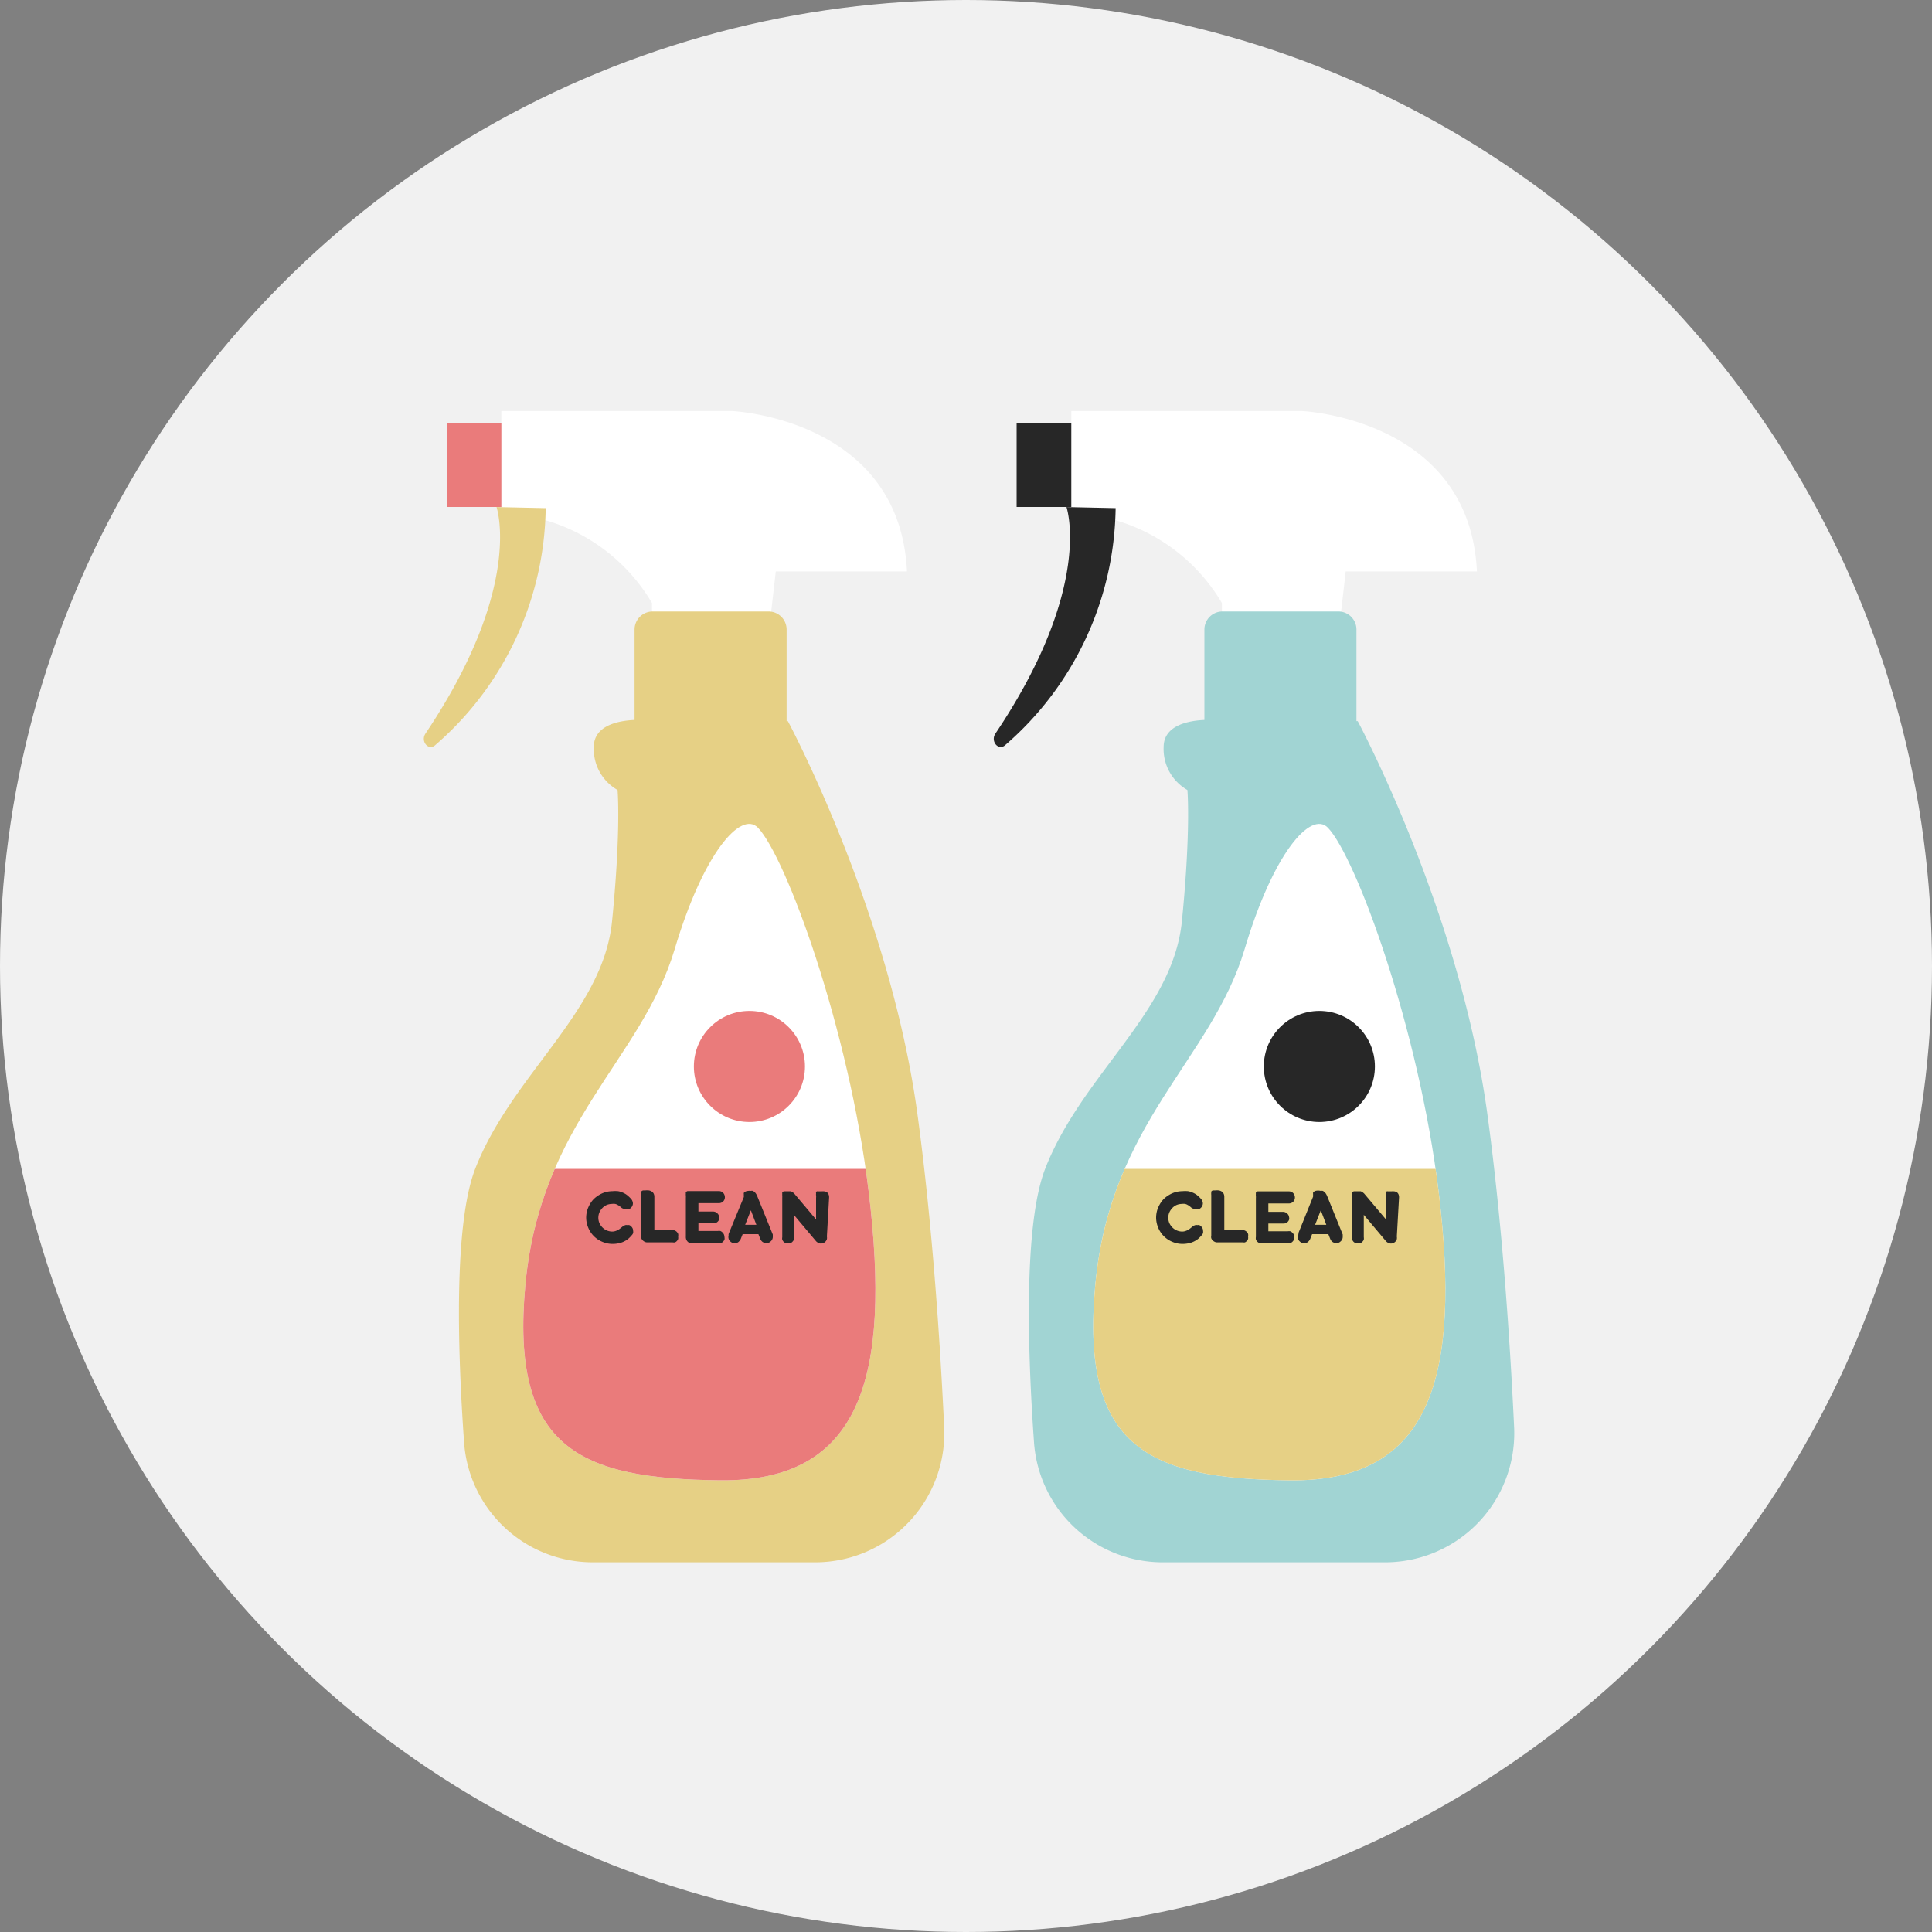
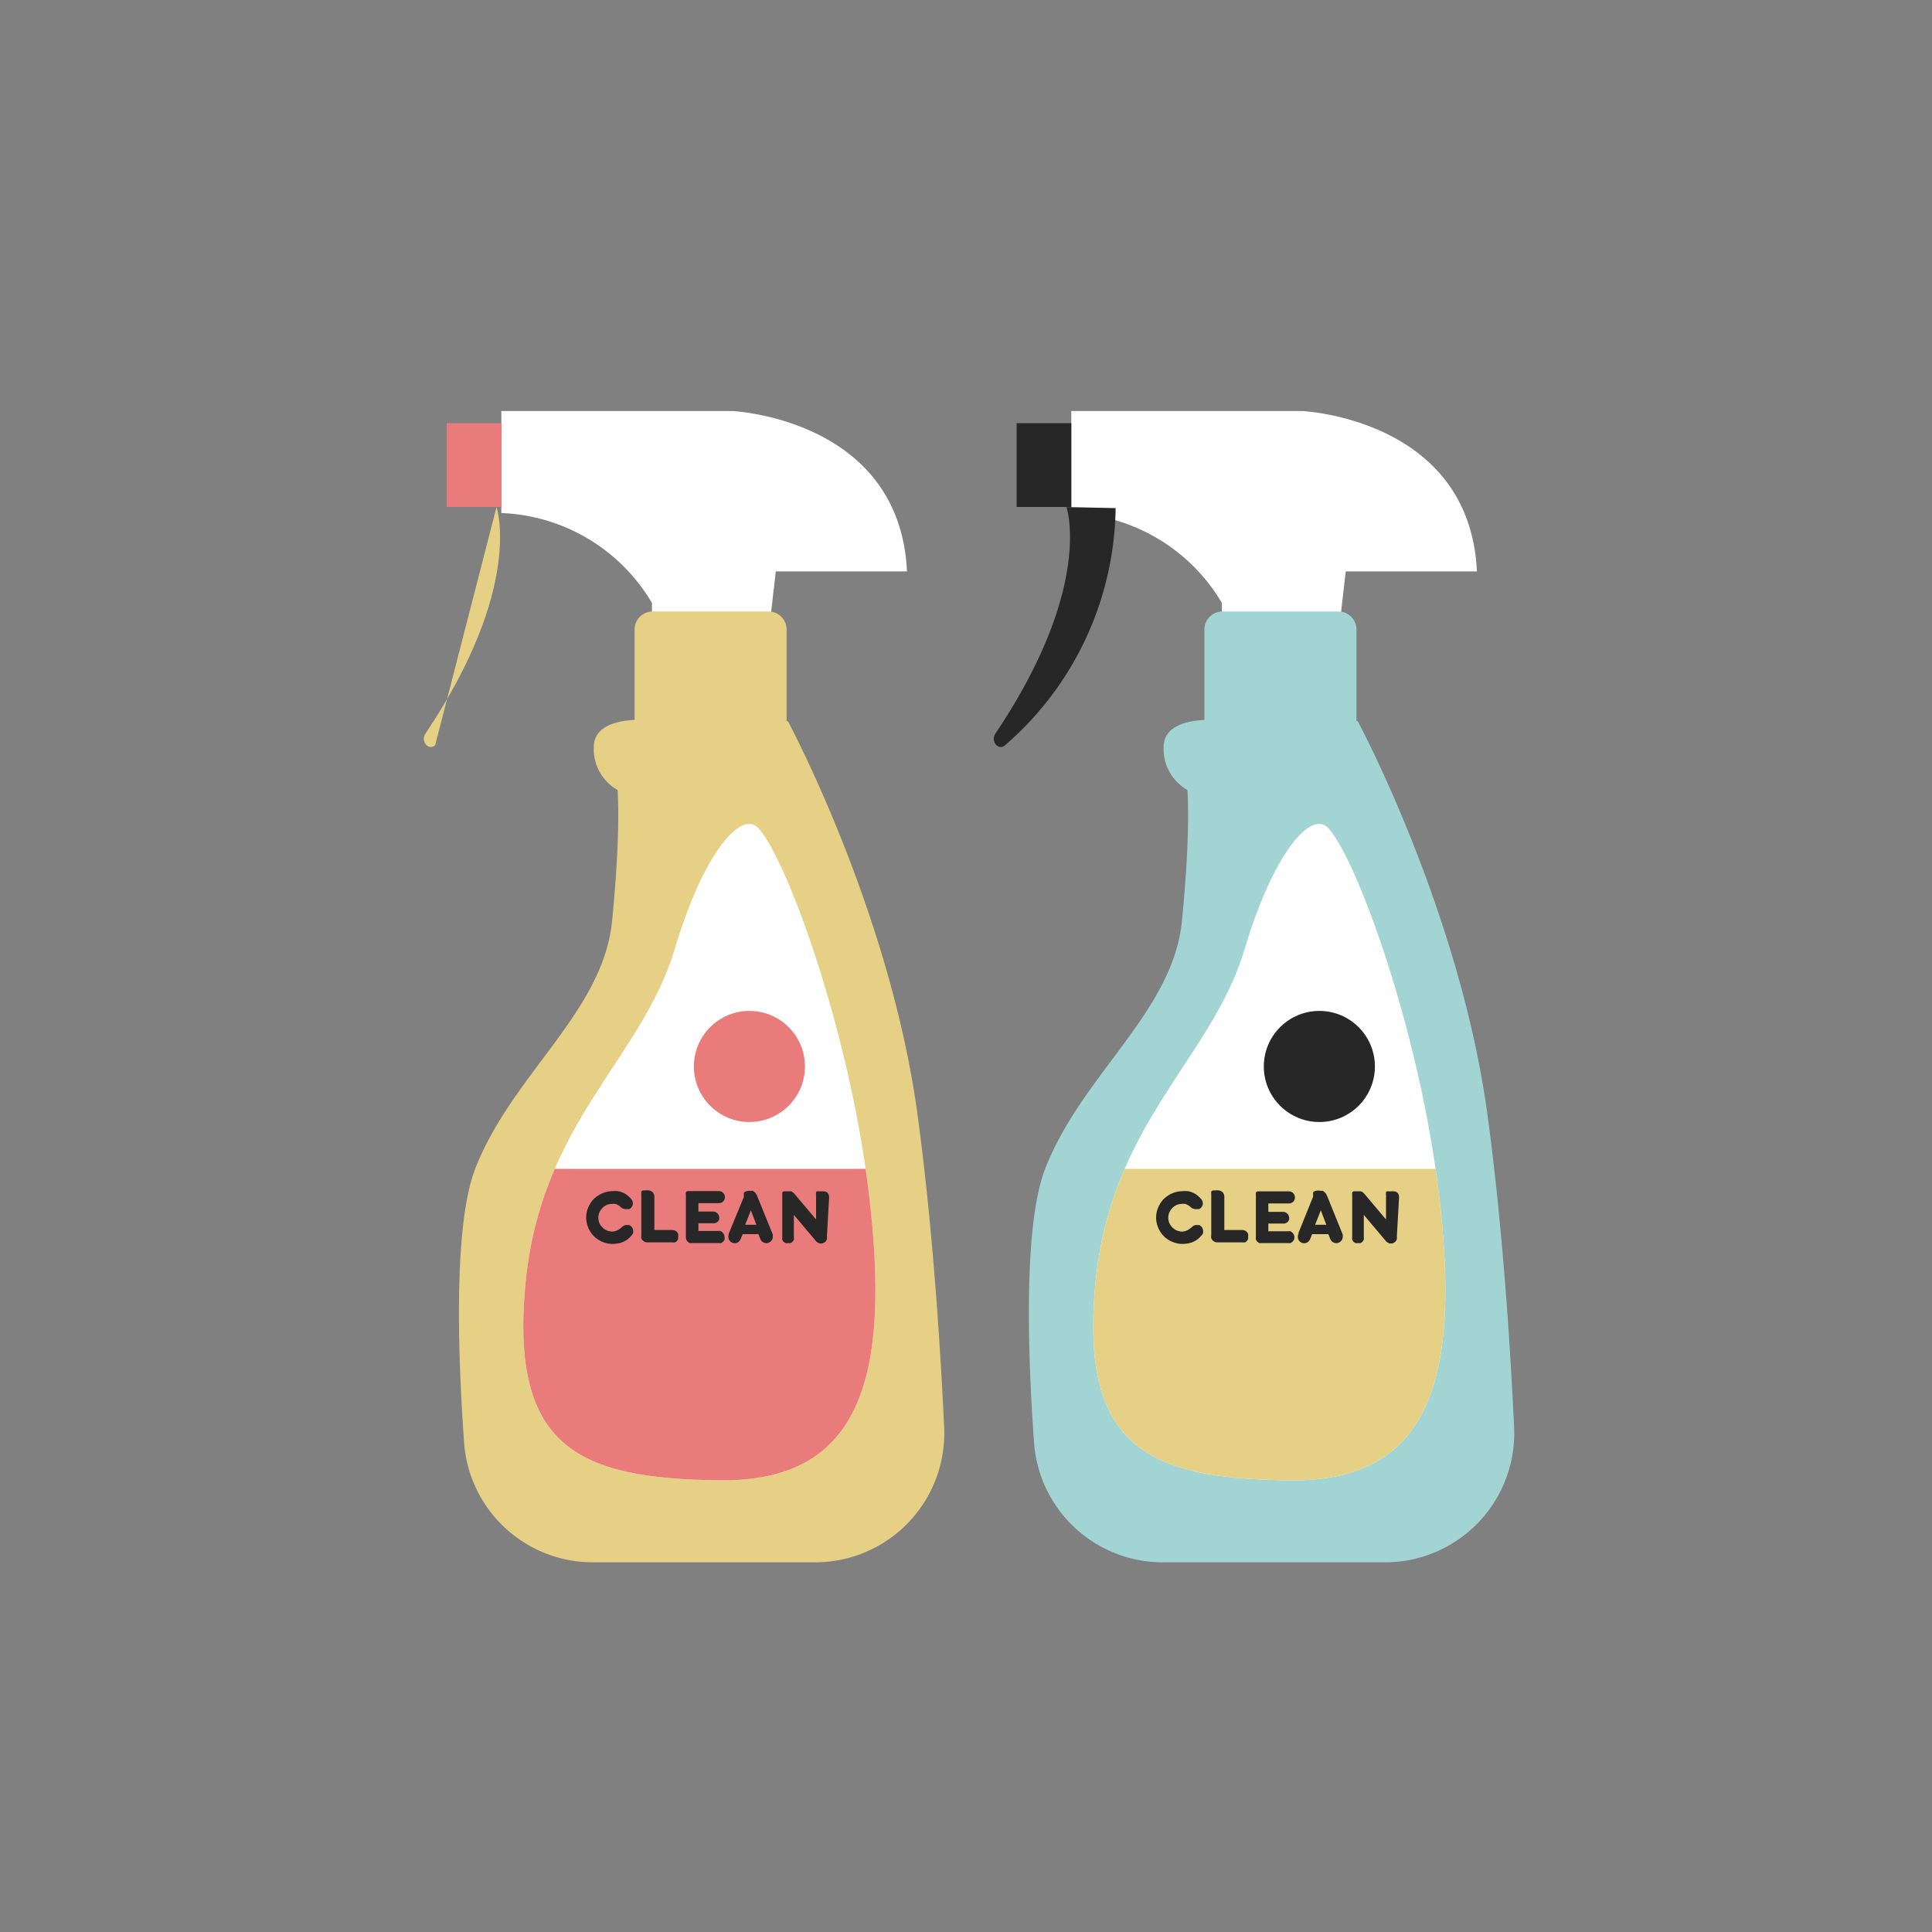
<svg xmlns="http://www.w3.org/2000/svg" id="Слой_1" data-name="Слой 1" viewBox="0 0 200 200">
  <rect x="0" y="0" width="200" height="200" fill="#808080" stroke="none" />
  <defs>
    <style>.cls-1{fill:none;}.cls-2{fill:#f1f1f1;}.cls-3{fill:#fff;}.cls-4{fill:#ea7b7b;}.cls-5{fill:#e6d085;}.cls-6{clip-path:url(#clip-path);}.cls-7{fill:#272727;}.cls-8{fill:#a1d4d3;}.cls-9{clip-path:url(#clip-path-2);}</style>
    <clipPath id="clip-path">
      <path class="cls-1" d="M78.46,85.68c2.89,3,9.41,20.72,11.47,37.71,2.32,19.18-.78,30-15.37,29.85s-21.73-3.32-20.18-20.19,12-23.29,15.45-34.75C72.81,88.28,76.7,83.89,78.46,85.68Z" />
    </clipPath>
    <clipPath id="clip-path-2">
      <path class="cls-1" d="M137.46,85.68c2.89,3,9.41,20.72,11.47,37.71,2.32,19.18-.78,30-15.37,29.85s-21.73-3.32-20.18-20.19,12-23.29,15.45-34.75C131.81,88.28,135.7,83.89,137.46,85.68Z" />
    </clipPath>
  </defs>
  <title>Иконки_для_каталога NEW</title>
-   <circle class="cls-2" cx="100" cy="100" r="100" />
  <path class="cls-3" d="M51.9,42.55H75.79s17.35.76,18.1,16.6H80.31l-.75,6.54H67.49V62.42A18.93,18.93,0,0,0,51.9,53.11Z" />
  <rect class="cls-4" x="46.24" y="43.81" width="5.66" height="8.67" />
-   <path class="cls-5" d="M51.4,52.49s2.85,8.25-7.35,23.44c-.55.81.31,1.83,1,1.21A33,33,0,0,0,56.49,52.6Z" />
+   <path class="cls-5" d="M51.4,52.49s2.85,8.25-7.35,23.44c-.55.81.31,1.83,1,1.21Z" />
  <path class="cls-5" d="M95,115.53C92.18,94.41,81.56,74.65,81.56,74.65h-.13V65.17a1.87,1.87,0,0,0-1.87-1.87h-12a1.87,1.87,0,0,0-1.87,1.87v9.36c-1.62.07-4.22.54-4.22,2.8a4.88,4.88,0,0,0,2.46,4.45s.37,4.15-.57,13.58S53,111.2,49.19,121c-2.2,5.71-1.84,18.56-1.15,28.31a13.36,13.36,0,0,0,13.34,12.42h23a13.37,13.37,0,0,0,13.36-14C97.31,138.63,96.49,126.54,95,115.53Z" />
  <path class="cls-3" d="M78.46,85.68c2.89,3,9.41,20.72,11.47,37.71,2.32,19.18-.78,30-15.37,29.85s-21.73-3.32-20.18-20.19,12-23.29,15.45-34.75C72.81,88.28,76.7,83.89,78.46,85.68Z" />
  <g class="cls-6">
    <rect class="cls-4" x="49.19" y="121" width="46.54" height="34.47" />
  </g>
  <circle class="cls-4" cx="77.58" cy="110.4" r="5.75" />
  <path class="cls-7" d="M64.38,125.06l-.2-.17a1.14,1.14,0,0,0-.23-.15.81.81,0,0,0-.27-.11,1.15,1.15,0,0,0-.33,0,1.46,1.46,0,0,0-.55.11,1.4,1.4,0,0,0-.44.31,1.62,1.62,0,0,0-.31.46,1.43,1.43,0,0,0,0,1.1,1.57,1.57,0,0,0,.31.45,1.44,1.44,0,0,0,1,.43,1.06,1.06,0,0,0,.37-.06,1.51,1.51,0,0,0,.29-.13,2.48,2.48,0,0,0,.26-.19l.27-.22.19-.07a.44.44,0,0,1,.2,0,.69.69,0,0,1,.2,0,.44.44,0,0,1,.18.12.6.6,0,0,1,.22.47.69.69,0,0,1,0,.24.65.65,0,0,1-.15.23,3,3,0,0,1-.4.4,2.4,2.4,0,0,1-.46.27,2.16,2.16,0,0,1-.51.16,2.93,2.93,0,0,1-.61.06,2.68,2.68,0,0,1-1.06-.22,2.67,2.67,0,0,1-1.45-1.45,2.72,2.72,0,0,1-.22-1.06,2.84,2.84,0,0,1,.1-.72,2.9,2.9,0,0,1,.28-.65,2.56,2.56,0,0,1,.42-.56,2.93,2.93,0,0,1,.56-.42,2.71,2.71,0,0,1,.65-.28,2.84,2.84,0,0,1,.72-.1,3.27,3.27,0,0,1,.57,0,2,2,0,0,1,.49.15,2,2,0,0,1,.45.26,3.68,3.68,0,0,1,.41.39.67.67,0,0,1,.13.21.71.71,0,0,1,.06.25.65.65,0,0,1-.2.46,1.09,1.09,0,0,1-.17.13.54.54,0,0,1-.22,0,.69.69,0,0,1-.24,0A1,1,0,0,1,64.38,125.06Z" />
  <path class="cls-7" d="M70.2,128a.75.75,0,0,1,0,.26.57.57,0,0,1-.13.21.67.67,0,0,1-.19.14.7.7,0,0,1-.25,0H67a.58.58,0,0,1-.26-.06.8.8,0,0,1-.21-.15.64.64,0,0,1-.14-.22.59.59,0,0,1,0-.27v-4l0-.22a.76.76,0,0,1,0-.21.2.2,0,0,1,0-.11.24.24,0,0,1,.06-.09.46.46,0,0,1,.14-.05l.21,0a2,2,0,0,1,.36,0,.77.77,0,0,1,.3.11.51.51,0,0,1,.2.21.72.72,0,0,1,.08.35v3.43h1.86a.7.7,0,0,1,.25.05.64.64,0,0,1,.35.35A.58.58,0,0,1,70.2,128Z" />
  <path class="cls-7" d="M75,128.07a.71.71,0,0,1,0,.26.8.8,0,0,1-.15.21.6.6,0,0,1-.21.14.81.81,0,0,1-.27,0H71.68a.87.87,0,0,1-.28,0,.66.66,0,0,1-.22-.15.69.69,0,0,1-.14-.22A.78.78,0,0,1,71,128v-4a1.81,1.81,0,0,0,0-.23.76.76,0,0,1,0-.21.23.23,0,0,1,0-.12.16.16,0,0,1,.06-.08.26.26,0,0,1,.13-.06l.2,0h3a.69.69,0,0,1,.36.09.66.66,0,0,1,.21.23.68.68,0,0,1,.08.31.66.66,0,0,1-.07.3.6.6,0,0,1-.22.23.64.64,0,0,1-.36.09H72.3v.87h1.53a.6.6,0,0,1,.29.08.72.72,0,0,1,.21.18.54.54,0,0,1,.11.27.52.52,0,0,1,0,.3.62.62,0,0,1-.22.28.58.58,0,0,1-.35.1H72.3v.8h2a.81.81,0,0,1,.27,0,.6.6,0,0,1,.21.14.62.62,0,0,1,.15.2A.76.76,0,0,1,75,128.07Z" />
  <path class="cls-7" d="M77.72,123.28a.51.51,0,0,1,.22,0,.83.83,0,0,1,.18.13.9.9,0,0,1,.15.18,2.12,2.12,0,0,1,.11.21l1.62,4,0,.12s0,.08,0,.12a.58.58,0,0,1-.06.26.54.54,0,0,1-.16.21.57.57,0,0,1-.28.16.55.55,0,0,1-.31,0,.65.65,0,0,1-.28-.13.72.72,0,0,1-.2-.28l-.2-.5H76.88l-.2.5a.87.87,0,0,1-.26.33.63.63,0,0,1-.38.11.64.64,0,0,1-.28-.07.79.79,0,0,1-.22-.18.53.53,0,0,1-.12-.25.57.57,0,0,1,0-.29s0-.1,0-.14a1.21,1.21,0,0,1,.05-.14L77,123.92a.57.57,0,0,0,0-.14l0-.15a.5.5,0,0,1,0-.13.23.23,0,0,1,.11-.11.38.38,0,0,1,.18-.08A1.12,1.12,0,0,1,77.72,123.28Zm-.58,3.51H78.3l-.57-1.5Z" />
  <path class="cls-7" d="M85.6,128a.82.82,0,0,1,0,.28.73.73,0,0,1-.13.23.65.65,0,0,1-.21.16.6.6,0,0,1-.27.06.55.55,0,0,1-.28-.07.69.69,0,0,1-.24-.18l-2.29-2.72v2.31a.71.71,0,0,1,0,.26.6.6,0,0,1-.14.21.48.48,0,0,1-.2.14.7.7,0,0,1-.25,0,.76.76,0,0,1-.27,0,.6.6,0,0,1-.21-.14.74.74,0,0,1-.13-.21.53.53,0,0,1,0-.25V124a1.55,1.55,0,0,0,0-.21,1.64,1.64,0,0,1,0-.22.22.22,0,0,1,0-.11.16.16,0,0,1,.06-.08.3.3,0,0,1,.14-.06l.21,0h.26l.21,0,.18.08.18.16,2.26,2.68V124a1,1,0,0,0,0-.24.76.76,0,0,1,0-.21.25.25,0,0,1,0-.13.16.16,0,0,1,.07-.09.61.61,0,0,1,.17,0l.3,0a1.66,1.66,0,0,1,.32,0,.73.73,0,0,1,.26.09.51.51,0,0,1,.17.21.75.75,0,0,1,.06.33Z" />
  <path class="cls-3" d="M110.9,42.55h23.89s17.35.76,18.1,16.6H139.31l-.75,6.54H126.49V62.42a18.93,18.93,0,0,0-15.59-9.31Z" />
  <rect class="cls-7" x="105.24" y="43.81" width="5.66" height="8.67" />
  <path class="cls-7" d="M110.4,52.49s2.85,8.25-7.35,23.44c-.55.81.31,1.83,1,1.21A33,33,0,0,0,115.49,52.6Z" />
  <path class="cls-8" d="M154,115.53c-2.83-21.12-13.45-40.88-13.45-40.88h-.13V65.17a1.87,1.87,0,0,0-1.87-1.87h-12a1.87,1.87,0,0,0-1.87,1.87v9.36c-1.62.07-4.22.54-4.22,2.8a4.88,4.88,0,0,0,2.46,4.45s.37,4.15-.57,13.58S112,111.2,108.19,121c-2.2,5.71-1.84,18.56-1.15,28.31a13.36,13.36,0,0,0,13.34,12.42h23a13.37,13.37,0,0,0,13.36-14C156.31,138.63,155.49,126.54,154,115.53Z" />
  <path class="cls-3" d="M137.46,85.68c2.89,3,9.41,20.72,11.47,37.71,2.32,19.18-.78,30-15.37,29.85s-21.73-3.32-20.18-20.19,12-23.29,15.45-34.75C131.81,88.28,135.7,83.89,137.46,85.68Z" />
  <g class="cls-9">
    <rect class="cls-5" x="108.19" y="121" width="46.54" height="34.47" />
  </g>
  <circle class="cls-7" cx="136.58" cy="110.4" r="5.75" />
  <path class="cls-7" d="M123.38,125.06l-.2-.17a1.14,1.14,0,0,0-.23-.15.81.81,0,0,0-.27-.11,1.15,1.15,0,0,0-.33,0,1.46,1.46,0,0,0-.55.11,1.4,1.4,0,0,0-.44.31,1.62,1.62,0,0,0-.31.46,1.43,1.43,0,0,0,0,1.1,1.57,1.57,0,0,0,.31.45,1.44,1.44,0,0,0,1,.43,1.06,1.06,0,0,0,.37-.06,1.51,1.51,0,0,0,.29-.13,2.48,2.48,0,0,0,.26-.19l.27-.22.19-.07a.44.44,0,0,1,.2,0,.69.69,0,0,1,.2,0,.44.44,0,0,1,.18.12.6.6,0,0,1,.22.47.69.69,0,0,1,0,.24.65.65,0,0,1-.15.23,3,3,0,0,1-.4.4,2.4,2.4,0,0,1-.46.27,2.16,2.16,0,0,1-.51.16,2.93,2.93,0,0,1-.61.06,2.68,2.68,0,0,1-1.06-.22,2.67,2.67,0,0,1-1.45-1.45,2.72,2.72,0,0,1-.22-1.06,2.84,2.84,0,0,1,.1-.72,2.9,2.9,0,0,1,.28-.65,2.56,2.56,0,0,1,.42-.56,2.93,2.93,0,0,1,.56-.42,2.71,2.71,0,0,1,.65-.28,2.84,2.84,0,0,1,.72-.1,3.27,3.27,0,0,1,.57,0,2,2,0,0,1,.49.15,2,2,0,0,1,.45.26,3.68,3.68,0,0,1,.41.39.67.67,0,0,1,.13.21.71.71,0,0,1,.06.25.65.65,0,0,1-.2.46,1.09,1.09,0,0,1-.17.13.54.54,0,0,1-.22,0,.69.69,0,0,1-.24,0A1,1,0,0,1,123.38,125.06Z" />
  <path class="cls-7" d="M129.2,128a.75.75,0,0,1,0,.26.57.57,0,0,1-.13.21.67.67,0,0,1-.19.14.7.7,0,0,1-.25,0H126a.58.58,0,0,1-.26-.06.8.8,0,0,1-.21-.15.64.64,0,0,1-.14-.22.59.59,0,0,1,0-.27v-4l0-.22a.76.76,0,0,1,0-.21.2.2,0,0,1,0-.11.24.24,0,0,1,.06-.09.46.46,0,0,1,.14-.05l.21,0a2,2,0,0,1,.36,0,.77.77,0,0,1,.3.11.51.51,0,0,1,.2.21.72.72,0,0,1,.08.35v3.43h1.86a.7.7,0,0,1,.25.05.64.64,0,0,1,.35.35A.58.58,0,0,1,129.2,128Z" />
  <path class="cls-7" d="M134,128.07a.71.71,0,0,1-.05.26.8.8,0,0,1-.15.21.6.6,0,0,1-.21.14.81.81,0,0,1-.27,0h-2.67a.87.87,0,0,1-.28,0,.66.66,0,0,1-.22-.15.69.69,0,0,1-.14-.22.78.78,0,0,1,0-.28v-4a1.81,1.81,0,0,0,0-.23.76.76,0,0,1,0-.21.23.23,0,0,1,0-.12.16.16,0,0,1,.06-.08.26.26,0,0,1,.13-.06l.2,0h3a.69.69,0,0,1,.36.09.66.66,0,0,1,.21.23.68.68,0,0,1,.08.31.66.66,0,0,1-.07.3.6.6,0,0,1-.22.23.64.64,0,0,1-.36.09H131.3v.87h1.53a.6.6,0,0,1,.29.08.72.72,0,0,1,.21.18.54.54,0,0,1,.11.27.52.52,0,0,1,0,.3.62.62,0,0,1-.22.28.58.58,0,0,1-.35.1H131.3v.8h2a.81.81,0,0,1,.27,0,.6.6,0,0,1,.21.14.62.62,0,0,1,.15.2A.76.76,0,0,1,134,128.07Z" />
  <path class="cls-7" d="M136.72,123.28a.51.51,0,0,1,.22,0,.83.83,0,0,1,.18.13.9.9,0,0,1,.15.18,2.12,2.12,0,0,1,.11.21l1.62,4,0,.12s0,.08,0,.12a.58.58,0,0,1-.06.26.54.54,0,0,1-.16.21.57.57,0,0,1-.28.16.55.55,0,0,1-.31,0,.65.65,0,0,1-.28-.13.72.72,0,0,1-.2-.28l-.2-.5h-1.68l-.2.5a.87.87,0,0,1-.26.33.63.63,0,0,1-.38.11.64.64,0,0,1-.28-.07.79.79,0,0,1-.22-.18.53.53,0,0,1-.12-.25.57.57,0,0,1,0-.29s0-.1.05-.14a1.21,1.21,0,0,1,0-.14l1.51-3.75a.57.57,0,0,0,0-.14l0-.15a.5.5,0,0,1,0-.13.23.23,0,0,1,.11-.11.38.38,0,0,1,.18-.08A1.12,1.12,0,0,1,136.72,123.28Zm-.58,3.51h1.16l-.57-1.5Z" />
  <path class="cls-7" d="M144.6,128a.82.82,0,0,1,0,.28.73.73,0,0,1-.13.23.65.65,0,0,1-.21.16.6.6,0,0,1-.27.06.55.55,0,0,1-.28-.07.69.69,0,0,1-.24-.18l-2.29-2.72v2.31a.71.71,0,0,1,0,.26.6.6,0,0,1-.14.21.48.48,0,0,1-.2.14.7.7,0,0,1-.25,0,.76.76,0,0,1-.27,0,.6.6,0,0,1-.21-.14.74.74,0,0,1-.13-.21.53.53,0,0,1,0-.25V124a1.55,1.55,0,0,0,0-.21,1.64,1.64,0,0,1,0-.22.22.22,0,0,1,0-.11.16.16,0,0,1,.06-.08.3.3,0,0,1,.14-.06l.21,0h.26l.21,0,.18.08.18.16,2.26,2.68V124a1,1,0,0,0,0-.24.76.76,0,0,1,0-.21.25.25,0,0,1,0-.13.16.16,0,0,1,.07-.09.61.61,0,0,1,.17,0l.3,0a1.66,1.66,0,0,1,.32,0,.73.73,0,0,1,.26.09.51.51,0,0,1,.17.21.75.75,0,0,1,.06.33Z" />
</svg>